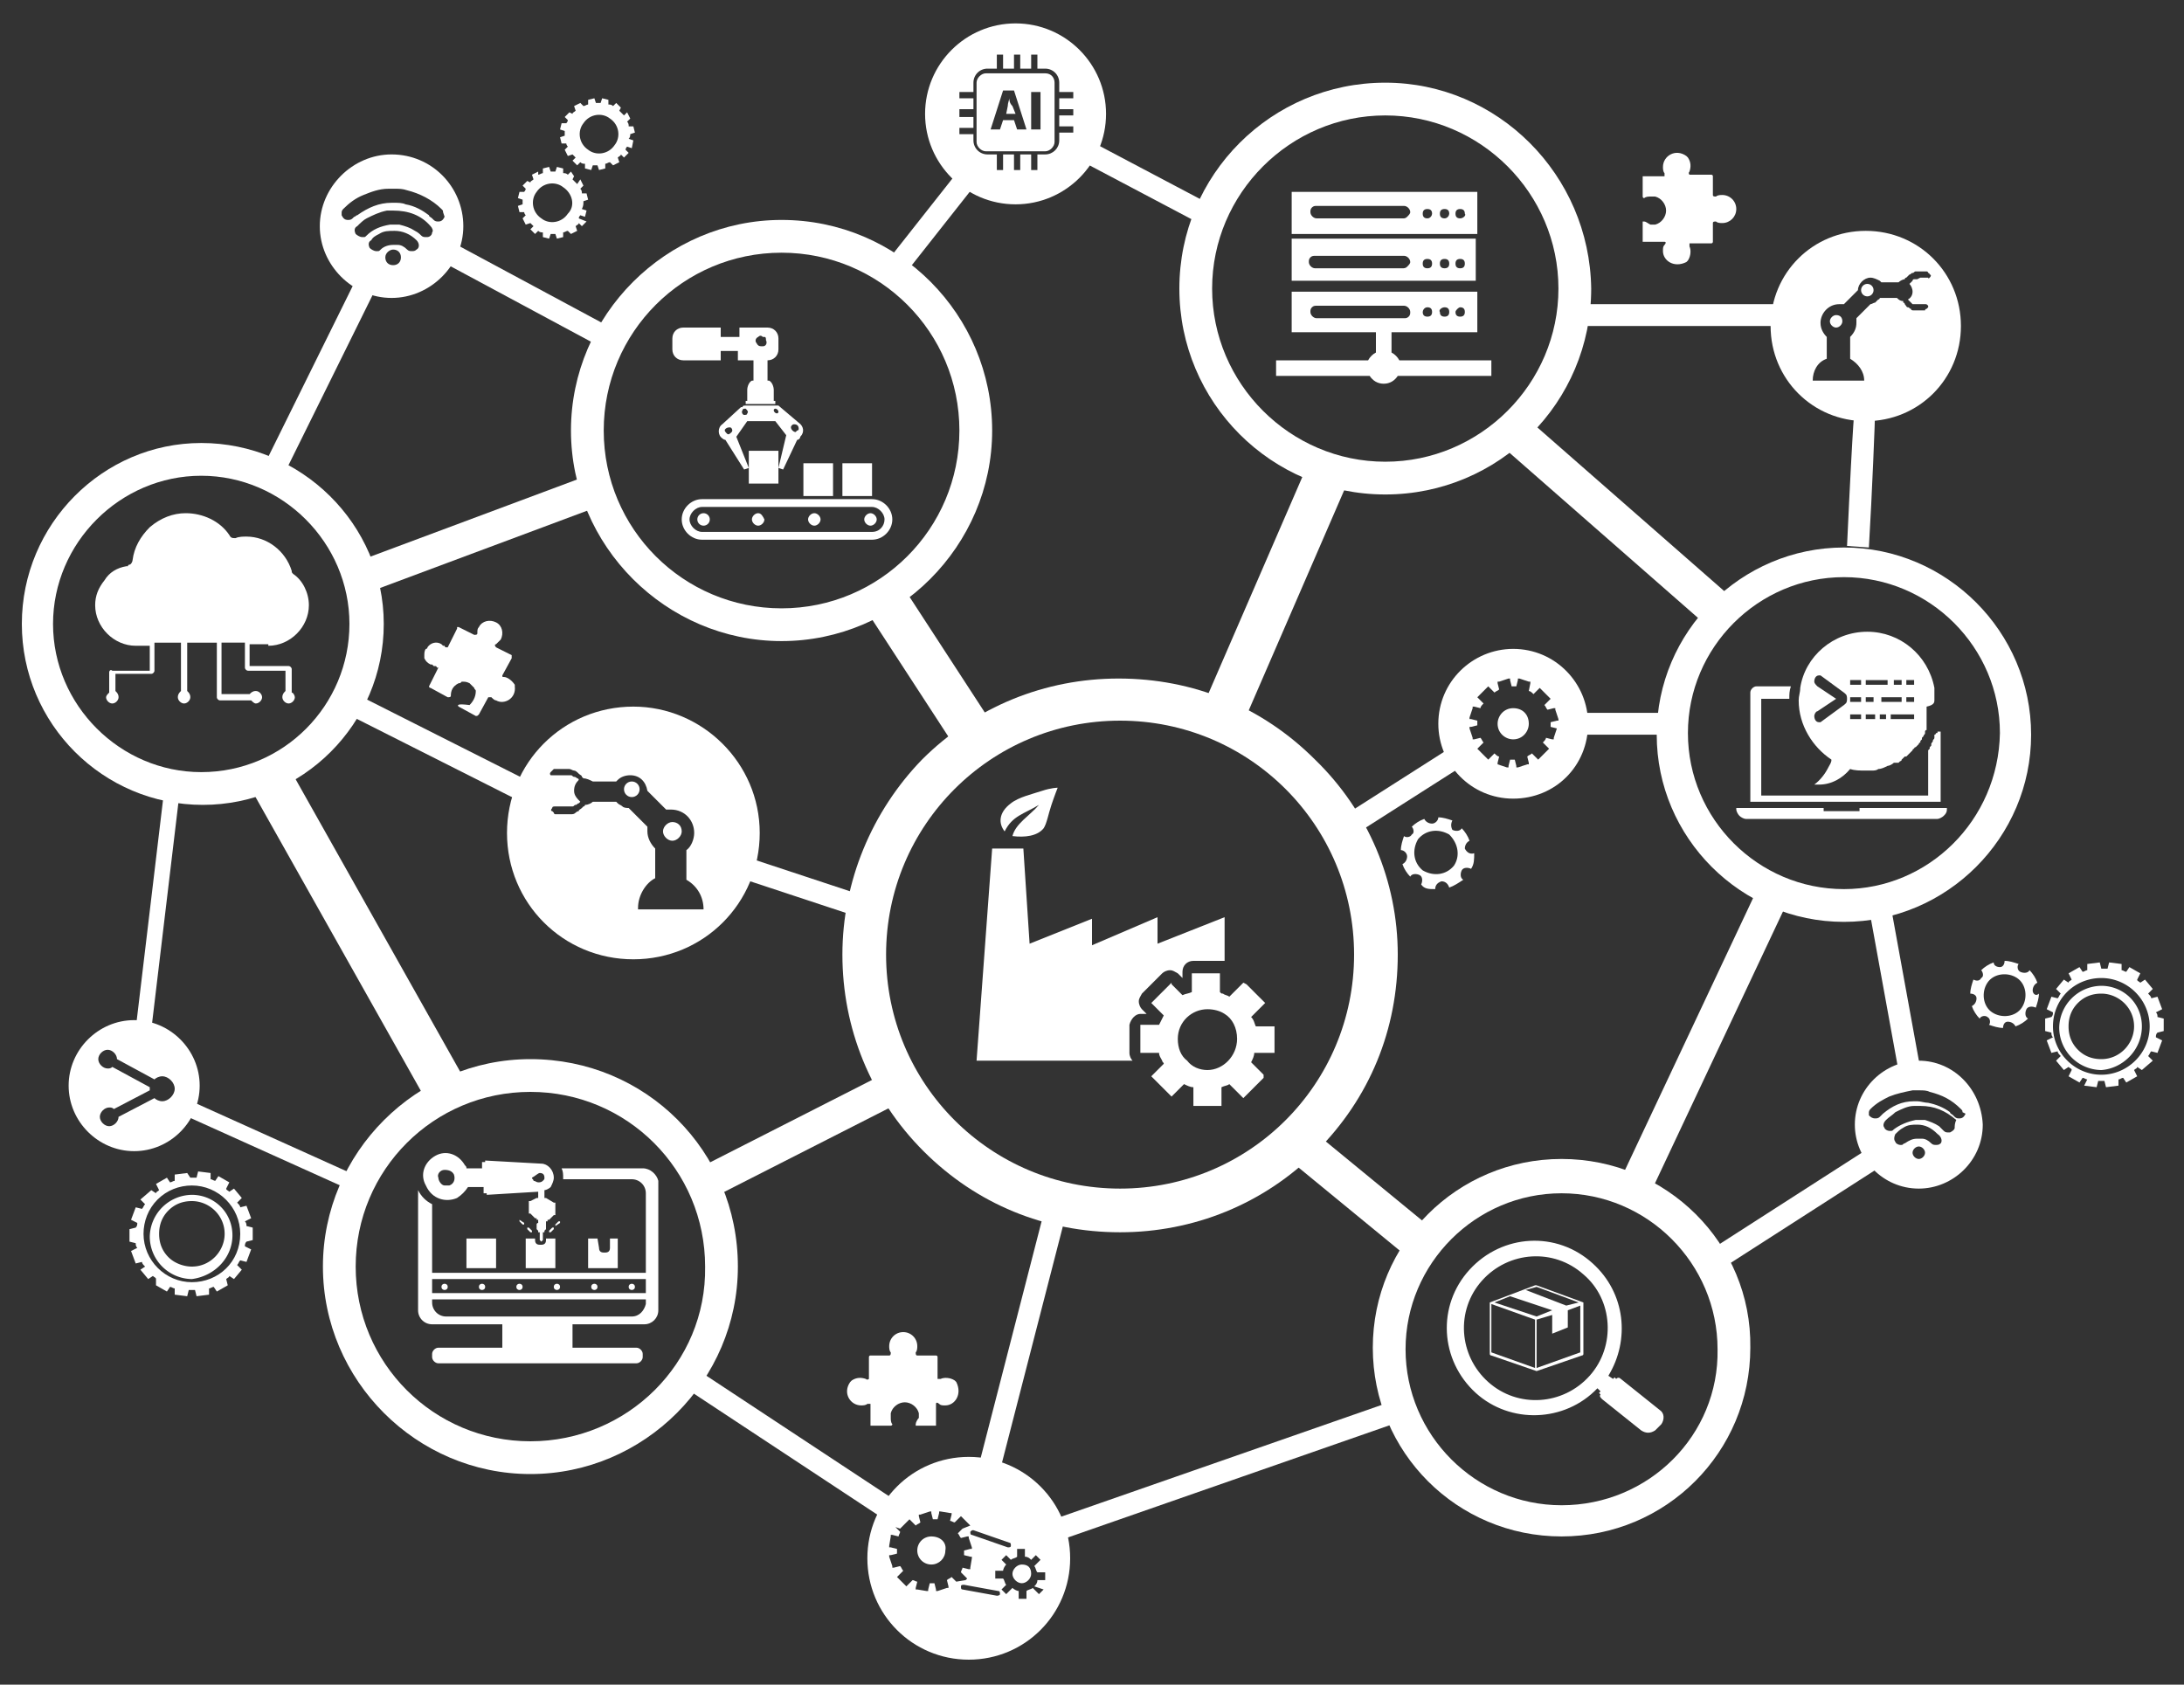
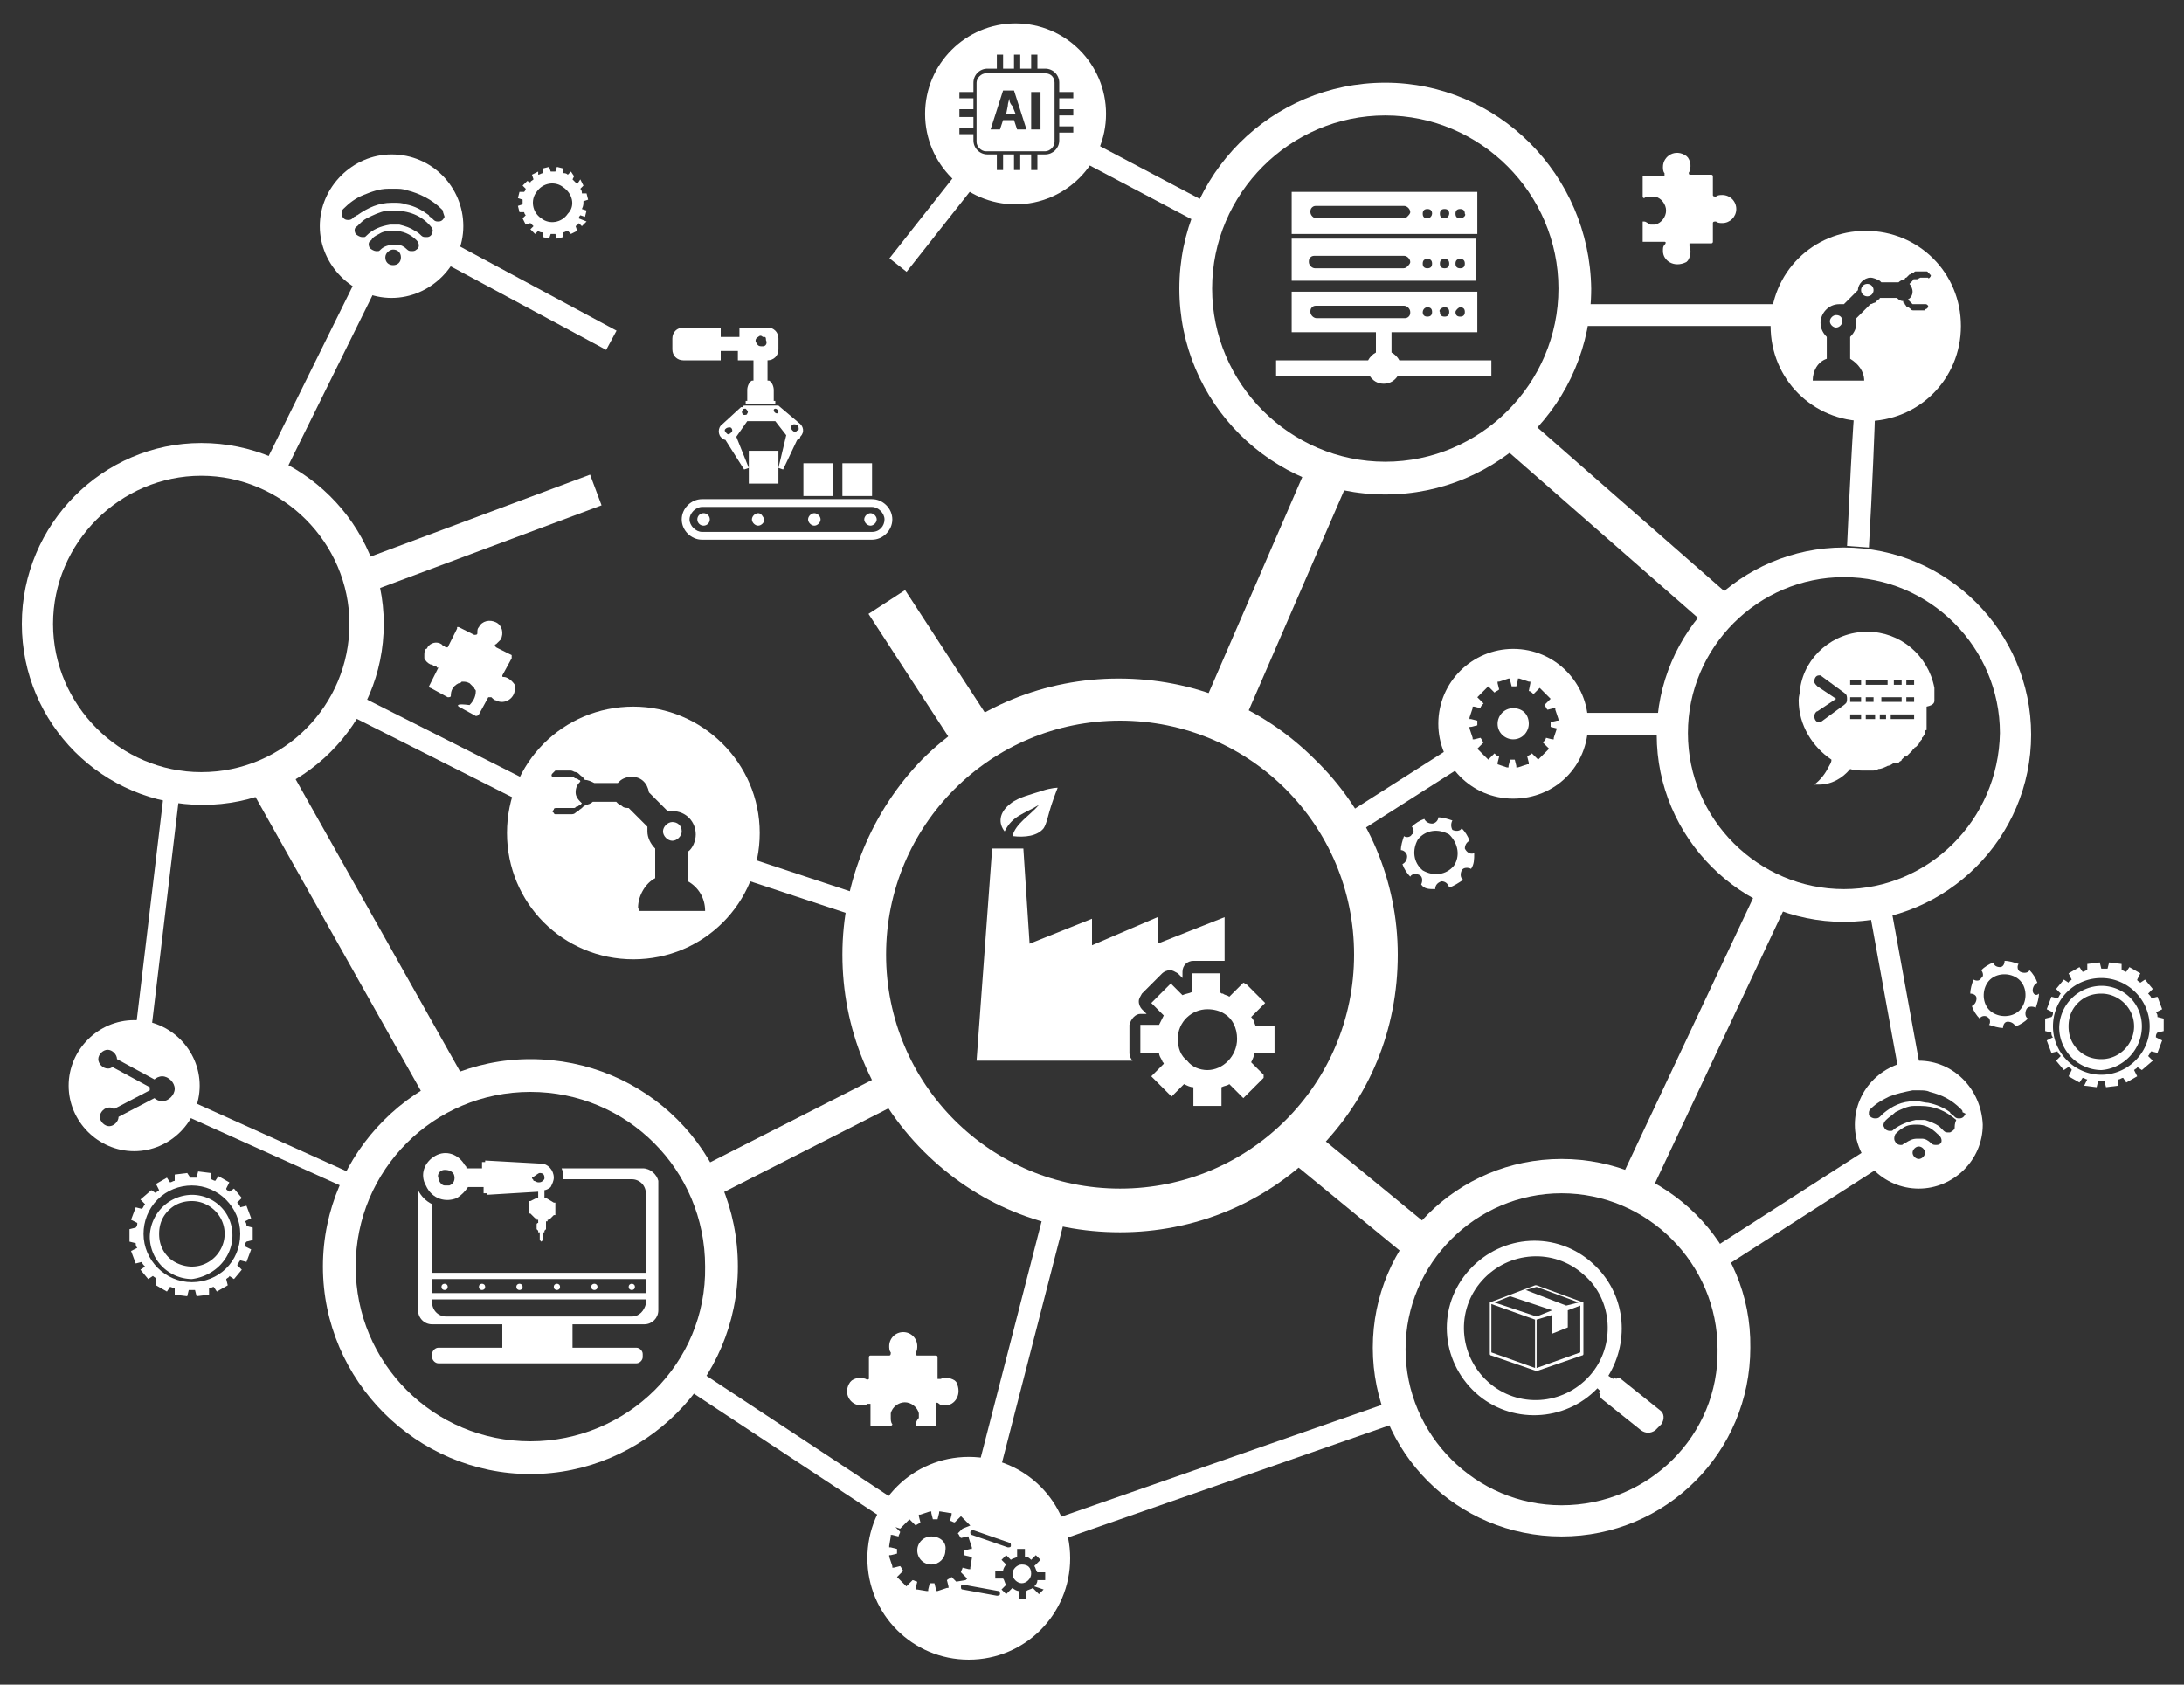
<svg xmlns="http://www.w3.org/2000/svg" role="img" xml:space="preserve" viewBox="0 0 140 108" width="140" height="108" fill="#ffffff">
  <rect x="0" y="0" width="140" height="108" fill="#333333" stroke="none" />
  <path d="m22.649 36.094 15.177-5.665.735 1.967-15.178 5.665zM8.543 67.262l1.979-16.583.993.118-1.98 16.583zm2.235 3.765.41-.912 12.034 5.426-.411.911zm34.004 3.865 12.12-6.168.953 1.872-12.12 6.167zm2.334-18.714.44-1.329 7.785 2.572-.44 1.329zM22.125 45.71l.631-1.25 11.606 5.856-.63 1.25zm6.164-28.96.663-1.234 10.57 5.683-.664 1.233zm28.727-.19 4.584-5.81 1.099.867-4.584 5.81zm12.281-6.247.654-1.238 7.604 4.016-.654 1.238zM101.6 19.5h13.3v1.4h-13.3zm18.2 15.6-1.4-.1c.4-8.7.5-8.9.5-9l1.3.4v-.1c0 .5-.2 5.5-.4 8.8zm-23.62-6.582 1.582-1.805 13.089 11.465-1.582 1.805zM77.246 44.963l6.643-15.323 2.57 1.114-6.644 15.322zm9.113 7.194 6.999-4.461.753 1.18-7 4.462zM101 45.7h5.7v1.4H101zm18.805 12.524 1.377-.25 2.04 11.216-1.378.25zm-15.962 17.473 8.99-19.09 1.9.895-8.99 19.09zm5.936 4.348 10.349-6.647.757 1.178-10.35 6.647zm-26.912-5.502 1.523-1.855 7.188 5.9-1.523 1.856zM66.738 97.682l22.567-7.87.46 1.321-22.566 7.87zm-4.088-3.388 4.34-16.85 1.355.349-4.34 16.85zm-18.794-5.36.77-1.169 13.022 8.591-.771 1.169zM16.19 50.76l2.44-1.373 11.181 19.87-2.44 1.373zm39.483-11.404 2.347-1.527 5.564 8.548-2.347 1.528zM130.3 63.5c0-.2.1-.4.3-.5-.1-.3-.3-.6-.5-.8-.1.2-.4.2-.6.1-.2-.1-.2-.4-.1-.5-.3-.1-.6-.2-.9-.2 0 .2-.1.4-.3.4-.2 0-.4-.1-.4-.3-.3.1-.6.3-.8.5.1.1.2.4 0 .5-.1.2-.3.2-.5.1-.1.3-.2.6-.2.9.2 0 .4.1.4.3 0 .2-.1.4-.3.5.1.3.3.6.5.8.1-.2.4-.2.5-.1.2.1.2.4.1.5.3.1.6.2.9.2 0-.2.1-.4.3-.4.2 0 .4.1.5.3.3-.1.6-.3.8-.5-.2-.1-.2-.4-.1-.6.1-.2.4-.2.6-.1.1-.3.2-.6.2-.9-.2.2-.4 0-.4-.2zm-.7 1.1c-.4.6-1.3.7-1.9.3-.6-.4-.7-1.3-.3-1.9.4-.6 1.3-.7 1.9-.3.6.4.7 1.3.3 1.9z" />
  <path d="M93.9 54.4c0-.2.1-.4.3-.5-.1-.3-.3-.6-.5-.8-.1.2-.4.2-.6.1-.1-.2-.1-.4 0-.6-.3-.1-.6-.2-.9-.2 0 .2-.2.4-.4.4s-.4-.1-.5-.3c-.3.1-.6.3-.8.5.1.1.2.4 0 .5-.1.2-.4.2-.5.1-.1.3-.2.6-.2.9.2 0 .4.2.4.4s-.1.4-.3.5c.1.3.3.6.5.8.1-.2.4-.2.6-.1.2.1.2.4.1.6.2.3.5.3.9.3 0-.2.1-.4.4-.5.2 0 .4.1.5.4.3-.1.6-.3.9-.5-.2-.1-.2-.4-.1-.6.1-.2.4-.2.6-.1.2-.3.2-.6.2-1-.3.1-.5-.1-.6-.3zm-.7 1.1c-.5.6-1.3.7-2 .3-.6-.5-.7-1.3-.3-2 .5-.6 1.3-.7 2-.3.6.6.7 1.4.3 2z" />
-   <path d="m40.4 8.6.3-.1-.1-.4h-.3c0-.1 0-.2-.1-.3l.2-.2-.2-.4-.2.2-.3-.3.1-.2-.3-.3-.2.2c-.1-.1-.2-.1-.3-.1v-.3l-.4-.1-.1.3h-.3l-.1-.3-.4.1v.3c-.1 0-.2.1-.3.1l-.2-.2-.4.2.1.3c-.1.1-.2.1-.2.2l-.2-.1-.3.3.2.2c0 .1-.1.2-.1.2H36l-.1.4.3.1v.3l-.3.1.1.4h.3c0 .1.1.2.1.2l-.2.2.2.4.3-.1.2.2-.2.2.3.3.2-.2c.1.1.2.1.3.1v.3l.4.1.1-.3h.3l.1.3.4-.1v-.3c.1 0 .2-.1.3-.1l.2.2.4-.2-.1-.3c.1-.1.2-.1.2-.2l.2.2.3-.3-.2-.2c0-.1.1-.2.1-.2l.3.1.1-.5-.3-.1c.1-.1.1-.2.1-.3zm-1 .7c-.4.6-1.2.7-1.7.3-.6-.4-.7-1.2-.3-1.7.4-.6 1.2-.7 1.7-.3.6.4.7 1.2.3 1.7z" />
  <path d="m37.4 12.9.3-.1-.1-.4h-.3c0-.1 0-.2-.1-.3l.2-.2-.2-.4-.2.3-.3-.3.1-.2-.2-.3-.2.2c-.1-.1-.2-.1-.3-.1v-.3l-.4-.1-.1.3h-.3l-.1-.3-.4.1v.3c-.1 0-.2.1-.3.1V11l-.4.2.1.3c-.1.1-.2.1-.2.2l-.2-.1-.3.3.2.2c0 .1-.1.2-.1.2h-.3l-.1.4.3.1v.3l-.3.1.1.4h.3c0 .1.1.2.1.2l-.2.2.2.4.3-.1.2.2-.2.2.3.3.2-.2c.1.1.2.1.3.1v.3l.4.1.1-.3h.3l.1.3.4-.1v-.3c.1 0 .2-.1.3-.1l.2.2.4-.2-.1-.3c.1-.1.2-.1.2-.2l.2.2.3-.3-.5-.2c0-.1.1-.2.1-.2l.3.1.1-.4-.3-.1c.1-.2.1-.3.1-.5zm-1 .8c-.4.6-1.2.7-1.7.3-.6-.4-.7-1.2-.3-1.7.4-.6 1.2-.7 1.7-.3.6.4.8 1.2.3 1.7zM11.2 83l.8.1.1-.4h.4l.1.4.8-.1v-.4c.1 0 .2-.1.3-.1l.2.3.7-.4-.1-.4c.1-.1.2-.1.2-.2l.3.2.5-.6-.3-.3c.1-.1.1-.2.2-.3l.4.1.3-.8-.4-.2c0-.1 0-.2.1-.3l.4-.1v-.8l-.4-.1c0-.1 0-.2-.1-.3l.4-.2-.3-.8-.4.1c0-.1-.1-.2-.2-.3l.3-.3-.5-.6-.3.2c-.1-.1-.2-.1-.2-.2l.2-.4-.7-.4-.2.3c-.1 0-.2-.1-.3-.1v-.4l-.8-.1-.1.4h-.4l-.2-.3-.8.1v.4c-.1 0-.2.1-.3.1l-.2-.3-.7.4.2.4c-.1.1-.2.1-.2.2l-.3-.2-.7.6.3.3c-.1.1-.1.2-.2.3l-.4-.1-.3.8.4.2c0 .1 0 .2-.1.3l-.4.1v.8l.4.1c0 .1 0 .2.1.3l-.4.2.3.8.4-.1c0 .1.1.2.2.3l-.3.2.5.6.3-.2c.1.1.2.1.2.2v.4l.7.4.2-.3c.1 0 .2.1.3.1v.4zm1.1-.8c-1.7 0-3.1-1.4-3.1-3.1 0-.8.3-1.6.9-2.2.6-.6 1.4-.9 2.2-.9 1.7 0 3.1 1.4 3.1 3.1 0 1.8-1.4 3.1-3.1 3.1z" class="st2" />
  <path d="M14.9 79.2c0-1.5-1.2-2.6-2.6-2.6a2.732 2.732 0 0 0-2.7 2.7 2.732 2.732 0 0 0 2.7 2.7c1.5-.2 2.6-1.4 2.6-2.8zm-4.1 1.4c-.4-.4-.6-.9-.6-1.5s.2-1.1.6-1.5c.4-.4.9-.6 1.5-.6 1.1 0 2.1.9 2.1 2.1 0 1.1-.9 2.1-2.1 2.1-.5 0-1.1-.2-1.5-.6zm122.8-11 .8.1.1-.4h.4l.1.4.8-.1v-.4c.1 0 .2-.1.3-.1l.2.3.7-.4-.2-.4c.1-.1.2-.1.2-.2l.3.2.7-.6-.3-.3c.1-.1.1-.2.2-.3l.4.1.3-.8-.4-.2c0-.1 0-.2.1-.3l.4-.1v-.8l-.4-.1c0-.1 0-.2-.1-.3l.4-.2-.3-.8-.4.1c0-.1-.1-.2-.2-.3l.3-.3-.5-.6-.3.2c-.1-.1-.2-.1-.2-.2l.2-.4-.7-.4-.2.3c-.1 0-.2-.1-.3-.1v-.4l-.8-.1-.1.4h-.4l-.1-.4-.8.1v.4c-.1 0-.2.1-.3.1l-.2-.3-.7.4.2.4c-.1.1-.2.1-.2.2l-.3-.2-.5.6.3.3c-.1.1-.1.2-.2.3l-.4-.1-.3.8.4.2c0 .1 0 .2-.1.3l-.4.1v.8l.4.1c0 .1 0 .2.1.3l-.4.2.3.8.4-.1c0 .1.1.2.2.3l-.3.3.5.6.3-.2c.1.1.2.1.2.2l-.2.4.7.4.2-.3c.1 0 .2.1.3.1l-.2.4zm1.1-.7c-1.7 0-3.1-1.4-3.1-3.1 0-.8.3-1.6.9-2.2.6-.6 1.4-.9 2.2-.9 1.7 0 3.1 1.4 3.1 3.1 0 1.7-1.4 3.1-3.1 3.1z" class="st2" />
  <path d="M137.3 65.8c0-1.5-1.2-2.6-2.6-2.6a2.732 2.732 0 0 0-2.7 2.7 2.732 2.732 0 0 0 2.7 2.7c1.4-.1 2.6-1.3 2.6-2.8zm-4.1 1.5c-.4-.4-.6-.9-.6-1.5s.2-1.1.6-1.5c.4-.4.9-.6 1.5-.6 1.1 0 2.1.9 2.1 2.1 0 1.1-.9 2.1-2.1 2.1-.6 0-1.1-.2-1.5-.6z" class="st2" />
  <path d="m29.4 45.3 1.1.6c.1 0 .1 0 .2-.1l.6-1.1h.2c.1.1.2.2.3.2.5.3 1.3-.1 1.2-.9v-.1c-.2-.3-.5-.5-.7-.5-.1 0-.1 0-.1-.1l.6-1.1V42l-1-.5c-.1-.1-.1-.2 0-.2l.3-.3c.2-.4.1-.9-.3-1.1-.4-.2-.9-.1-1.1.3-.1.1-.1.2-.1.4 0 .1-.1.1-.2.1l-1-.5h-.1v.1l-.6 1.2h-.1s-.1 0-.1-.1h-.1l-.1-.1c-.3-.2-.7-.1-.9.2 0 0 0 .1-.1.1-.1.1-.1.3-.1.4v.2c.1.2.2.3.4.4h.1l.1.1h.1s.1 0 .1.1h.1l-.6 1.2s0 .1.1.1l1.1.6c.1 0 .2 0 .2-.1 0-.3.1-.6.5-.8.1 0 .1 0 .2-.1.2 0 .3 0 .5.1l.3.3c0 .1.1.1.1.2 0 .4-.2.7-.4.9-.8-.1-.8 0-.7.1zm29.3 46v.1H60V90c0-.1.1-.1.2 0s.2.1.4.1c.6 0 1.1-.7.7-1.5l-.1-.1c-.3-.2-.7-.2-.9-.1h-.2V87c0-.1-.1-.1-.1-.1h-1.2c-.1 0-.1-.1-.1-.2.1-.1.1-.3.1-.4 0-.5-.4-.9-.9-.9s-.9.4-.9.9c0 .1 0 .3.1.4 0 .1 0 .2-.1.2h-1.2c-.1 0-.1.1-.1.1v1.4s-.1.1-.2 0c-.3-.1-.6-.1-.9.1l-.1.1c-.5.7 0 1.5.7 1.5.1 0 .3 0 .4-.1h.2v1.4h1.3s.1 0 .1-.1c-.1-.1-.1-.3-.1-.4v-.3c.1-.4.5-.7.9-.7s.8.3.9.7v.3c-.1.1-.2.3-.2.4zm46.7-77.1h-.1v1.3h1.4c.1 0 .1.1 0 .2s-.1.2-.1.4c0 .6.7 1.1 1.5.7l.1-.1c.2-.3.2-.7.1-.9v-.2h1.4c.1 0 .1-.1.1-.1v-1.2c0-.1.1-.1.2-.1.1.1.3.1.4.1.5 0 .9-.4.9-.9s-.4-.9-.9-.9c-.1 0-.3 0-.4.1-.1 0-.2 0-.2-.1v-1.2c0-.1-.1-.1-.1-.1h-1.4s-.1-.1 0-.2c.1-.3.1-.6-.1-.9l-.1-.1c-.7-.5-1.5 0-1.5.7 0 .1 0 .3.1.4v.2h-1.4v1.3s0 .1.1.1c.1-.1.3-.1.4-.1h.3c.4.1.7.5.7.9s-.3.8-.7.9h-.3c-.2-.1-.3-.2-.4-.2z" />
  <path d="M84.3 48.7c-3.4-3.4-7.8-5.2-12.6-5.2-4.7 0-9.2 1.8-12.6 5.2C55.9 52 54 56.5 54 61.2s1.8 9.2 5.2 12.6C62.6 77.2 67 79 71.8 79c4.7 0 9.2-1.8 12.6-5.2 3.4-3.4 5.2-7.8 5.2-12.6 0-4.7-1.9-9.2-5.3-12.5zM71.8 76.2c-8.3 0-15-6.7-15-15s6.7-15 15-15 15 6.7 15 15-6.7 15-15 15z" />
  <path d="M66.6 51.6c-.6.7-1.5 1.2-1.7 2 .8.1 1.6 0 2-.5.2-.3.3-.9.5-1.5s.4-1.1.4-1.1-.4 0-1 .2-1.5.4-2 .8c-.8.6-.8 1.3-.4 1.8.5-1 1.2-1.1 2.2-1.7zM73.1 65h.4l-.3-.3c-.1-.1-.2-.3-.2-.5s.1-.3.2-.5l.1-.1 1.1-1.1.1-.1c.1-.1.3-.2.5-.2s.3.1.5.2l.1.1.2.2v-.4c0-.4.3-.7.7-.7h2v-2.8l-4.3 1.7v-1.7L70 60.6v-1.7l-4 1.6-.4-6.1h-2l-1 13.6h10c-.1-.1-.2-.3-.2-.5v-1.8c.1-.4.4-.7.7-.7z" />
  <path d="M81.7 67.6v-1.8h-1.2c-.1-.2-.1-.4-.3-.6l.8-.8.1-.1-.1-.1-1.1-1.1-.2-.1-.1.1-.8.8c-.1-.1-.3-.1-.4-.2-.1 0-.1 0-.2-.1v-1.2h-1.8v1.2c-.2.1-.4.1-.6.2l-.7-.7V63l-.1.1-1.1 1.1-.1.1.1.1.7.7-.3.6h-1.2v1.8h1.2c0 .2.1.3.2.5 0 .1.1.1.1.2l-.7.7-.1.1.1.1 1.1 1.1.1.1.1-.1.7-.7c.2.1.4.2.6.2v1.2h1.8v-1.2c.2-.1.4-.1.5-.2l.8.8.1.1.1-.1 1.1-1.1.1-.1v-.2l-.8-.8c.1-.2.2-.4.2-.6h1.3zm-4.3 1c-.5 0-1-.2-1.3-.6-.4-.3-.6-.8-.6-1.4 0-1.1.9-1.9 1.9-1.9.4 0 .8.1 1.1.3.5.3.8.9.8 1.6 0 1.1-.9 2-1.9 2zM88.8 5.3c-7.3 0-13.2 5.9-13.2 13.2 0 7.3 5.9 13.2 13.2 13.2 7.3 0 13.2-5.9 13.2-13.2-.1-7.3-6-13.2-13.2-13.2zm0 24.3c-6.1 0-11.1-5-11.1-11.1s5-11.1 11.1-11.1 11.1 5 11.1 11.1-5 11.1-11.1 11.1z" />
  <path d="M82.8 15.4V18H85h-.1 9.7v-2.7H82.8zm7.4 1.7c-.1.1-.2.1-.3.1h-5.6c-.2 0-.4-.2-.4-.4 0-.1 0-.2.1-.3.1-.1.2-.1.3-.1H90c.2 0 .4.2.4.4 0 .1-.1.2-.2.3zm1.3.1c-.2 0-.3-.1-.3-.3s.1-.3.3-.3c.2 0 .3.1.3.3s-.1.3-.3.3zm1.1 0c-.2 0-.3-.1-.3-.3s.1-.3.3-.3c.2 0 .3.1.3.3s-.1.3-.3.3zm1 0c-.2 0-.3-.1-.3-.3s.1-.3.3-.3c.2 0 .3.1.3.3s-.1.3-.3.3zm-10.8-4.9V15h11.9v-2.7H82.8zm7.4 1.6s-.1.1-.2.1h-5.6c-.2 0-.4-.2-.4-.4 0-.1 0-.2.1-.3.1-.1.2-.1.3-.1H90c.2 0 .4.2.4.4 0 .1-.1.2-.2.3zm1.3.1c-.2 0-.3-.1-.3-.3 0-.2.1-.3.3-.3.2 0 .3.1.3.3 0 .1-.1.3-.3.3zm1.1 0c-.2 0-.3-.1-.3-.3 0-.2.1-.3.3-.3.2 0 .3.1.3.3 0 .1-.1.3-.3.3zm1 0c-.2 0-.3-.1-.3-.3 0-.2.1-.3.3-.3.2 0 .3.1.3.3.1.1-.1.3-.3.3zm-3.9 9.1c-.1-.2-.3-.4-.5-.5v-1.3h5.5v-2.6H82.8v2.6h5.4v1.3c-.2.1-.4.3-.5.5h-5.9v1h6c.2.3.5.5.9.5s.7-.2.9-.5h6v-1h-5.9zm3.9-3.4c.2 0 .3.1.3.3 0 .2-.1.3-.3.3-.2 0-.3-.1-.3-.3 0-.1.2-.3.3-.3zm-1 0c.2 0 .3.1.3.3 0 .2-.1.3-.3.3-.2 0-.3-.1-.3-.3-.1-.1.1-.3.3-.3zm-1.1 0c.2 0 .3.1.3.3 0 .2-.1.3-.3.3-.2 0-.3-.1-.3-.3 0-.1.1-.3.3-.3zm-7.1.7c-.2 0-.4-.2-.4-.4 0-.1 0-.2.1-.3.1-.1.2-.1.3-.1H90c.2 0 .4.2.4.4 0 .1 0 .2-.1.3-.1.1-.2.1-.3.1h-5.6zM25.1 9.9c-2.5 0-4.6 2.1-4.6 4.6s2.1 4.6 4.6 4.6 4.6-2.1 4.6-4.6-2-4.6-4.6-4.6zm.1 7.1c-.3 0-.5-.2-.5-.5s.3-.5.5-.5c.3 0 .5.2.5.5s-.2.5-.5.5zm1.5-1c-.1.1-.2.1-.3.1-.1 0-.2 0-.3-.1-.2-.2-.4-.3-.6-.3h-.3c-.3 0-.6.1-.8.3-.1.1-.1.1-.2.1h-.1c-.1 0-.3-.1-.4-.2-.1-.2-.1-.4.1-.5.1-.2.3-.3.5-.4.3-.2.6-.2 1-.2.5 0 1 .2 1.4.6.2.2.2.5 0 .6zm1-1.1c0 .2-.2.3-.3.3h-.1c-.1 0-.2 0-.3-.1-.1-.1-.2-.2-.4-.3-.3-.2-.6-.3-1-.4H25c-.6.1-1.1.3-1.5.7-.1.1-.1.1-.2.1h-.1c-.1 0-.3-.1-.4-.2-.1-.2-.1-.4.1-.5.2-.2.4-.4.6-.5.4-.2.8-.4 1.3-.5h.4c1 0 1.8.3 2.4 1 .1.1.2.3.1.4zm.8-1c0 .1 0 .1 0 0-.1.2-.2.3-.4.3-.1 0-.2 0-.3-.1l-.1-.1c-.1-.1-.2-.1-.2-.2-.4-.3-.9-.6-1.5-.7-.2-.1-.5-.1-.7-.1h-.2c-.8 0-1.5.3-2.2.8-.1 0-.1.1-.2.1l-.1.1c-.1.1-.2.1-.3.1-.2 0-.3-.1-.4-.3v-.2c0-.1.1-.2.1-.2.4-.4.8-.7 1.3-.9.5-.2 1-.4 1.6-.4h.4c.3 0 .5 0 .8.1.8.2 1.6.6 2.2 1.2.1.1.1.1.1.2l.1.3zM123 68c-2.2 0-4.1 1.8-4.1 4.1 0 2.2 1.8 4.1 4.1 4.1 2.2 0 4.1-1.8 4.1-4.1-.1-2.3-1.9-4.1-4.1-4.1zm0 6.3c-.2 0-.4-.2-.4-.4s.2-.4.4-.4.4.2.4.4-.2.4-.4.4zm1.4-1c-.1.1-.2.1-.3.1-.1 0-.2 0-.3-.1-.2-.2-.4-.3-.6-.3h-.3c-.3 0-.5.1-.8.3-.1 0-.1.1-.2.1h-.1c-.1 0-.3-.1-.3-.2-.1-.1-.1-.3 0-.5.1-.1.3-.3.5-.4.3-.2.6-.2.9-.2.5 0 .9.2 1.3.6.3.2.3.5.2.6zm.9-1c0 .1-.1.2-.3.3h-.1c-.1 0-.2 0-.3-.1l-.3-.3c-.3-.2-.6-.3-.9-.4h-.6c-.5.1-1 .3-1.4.6-.1.1-.1.1-.2.1h-.1c-.1 0-.3-.1-.3-.2-.1-.1-.1-.3.1-.5s.4-.3.6-.5c.4-.2.8-.4 1.2-.4h.4c.9 0 1.6.3 2.3.9-.1.2-.1.4-.1.5zm.7-.9c-.1.2-.2.3-.4.3-.1 0-.2 0-.3-.1l-.1-.1c-.1-.1-.2-.1-.2-.2-.4-.3-.9-.5-1.4-.6-.2 0-.5-.1-.7-.1h-.2c-.8 0-1.4.3-2 .8l-.1.1-.1.1c-.1.1-.2.1-.3.1-.2 0-.3-.1-.4-.2v-.2c0-.1.1-.2.1-.2.4-.4.8-.6 1.2-.8.5-.2 1-.3 1.5-.4h.4c.3 0 .5 0 .7.1.8.2 1.4.5 2 1.1.1.1.1.1.1.2l.2.1zM43.1 52.7c-.3 0-.6.3-.6.6s.3.6.6.6.6-.3.6-.6c0-.4-.3-.6-.6-.6z" />
-   <circle cx="40.5" cy="50.6" r=".5" />
-   <path d="M40.6 45.3c-4.5 0-8.1 3.6-8.1 8.1s3.6 8.1 8.1 8.1 8.1-3.6 8.1-8.1-3.7-8.1-8.1-8.1zm.3 12.9c0-.8.5-1.6 1.1-1.9v-1.9c-.3-.3-.5-.7-.5-1.1V53l-1.2-1.2c-.1 0-.3 0-.4-.1s-.2-.1-.3-.2l-.1-.1H38c-.1.1-.3.2-.5.2 0 0 0 .1-.1.1l-.1.1c-.1.1-.2.1-.2.2 0 0-.1 0-.2.1s-.2.1-.3.1h-1c-.1 0-.1-.1-.1-.1l-.1-.1c-.1 0-.1-.1 0-.2 0-.1.1-.1.2-.1h1.1c.1 0 .1-.1.2-.1s.1-.1.2-.1l.1-.1c-.2-.2-.4-.4-.4-.7 0-.3.1-.5.3-.7 0 0 0-.1-.1-.1 0 0-.1-.1-.2-.1s-.1-.1-.2-.1h-1.3c-.1-.1 0-.2 0-.2l.1-.1.1-.1h1c.1 0 .2.1.3.1s.2.1.3.2c.1.1.2.1.2.2l.1.1c.2 0 .4.1.6.2h1.5l.1-.1c.2-.2.5-.3.8-.3.6 0 1 .4 1.1 1l1.2 1.2h.3c.9 0 1.5.7 1.5 1.5 0 .4-.2.9-.5 1.1v1.9c.7.4 1.1 1.1 1.1 1.9h-4.2z" />
+   <path d="M40.6 45.3c-4.5 0-8.1 3.6-8.1 8.1s3.6 8.1 8.1 8.1 8.1-3.6 8.1-8.1-3.7-8.1-8.1-8.1zm.3 12.9c0-.8.5-1.6 1.1-1.9v-1.9c-.3-.3-.5-.7-.5-1.1V53l-1.2-1.2c-.1 0-.3 0-.4-.1s-.2-.1-.3-.2l-.1-.1H38c-.1.1-.3.2-.5.2 0 0 0 .1-.1.1l-.1.1c-.1.1-.2.1-.2.2 0 0-.1 0-.2.1s-.2.1-.3.1h-1c-.1 0-.1-.1-.1-.1c-.1 0-.1-.1 0-.2 0-.1.1-.1.2-.1h1.1c.1 0 .1-.1.2-.1s.1-.1.2-.1l.1-.1c-.2-.2-.4-.4-.4-.7 0-.3.1-.5.3-.7 0 0 0-.1-.1-.1 0 0-.1-.1-.2-.1s-.1-.1-.2-.1h-1.3c-.1-.1 0-.2 0-.2l.1-.1.1-.1h1c.1 0 .2.1.3.1s.2.1.3.2c.1.1.2.1.2.2l.1.1c.2 0 .4.1.6.2h1.5l.1-.1c.2-.2.5-.3.8-.3.6 0 1 .4 1.1 1l1.2 1.2h.3c.9 0 1.5.7 1.5 1.5 0 .4-.2.9-.5 1.1v1.9c.7.4 1.1 1.1 1.1 1.9h-4.2z" />
  <circle cx="119.7" cy="18.6" r=".4" />
  <path d="M117.7 20.2c-.2 0-.4.2-.4.4s.2.4.4.4.4-.2.4-.4-.1-.4-.4-.4z" />
  <path d="M119.6 14.8c-3.4 0-6.1 2.7-6.1 6.1 0 3.4 2.7 6.1 6.1 6.1 3.4 0 6.1-2.7 6.1-6.1 0-3.4-2.7-6.1-6.1-6.1zm3.3 3.1h-.2s-.1 0-.1.1l-.1.1-.1.1c.1.1.2.3.2.5s-.1.4-.3.5l.1.1.1.1.1.1h.8c.1 0 .1 0 .2.1v.1l-.1.1s-.1 0-.1.1h-.7c-.1 0-.2 0-.2-.1-.1 0-.1-.1-.2-.1s-.1-.1-.2-.2c0 0 0-.1-.1-.1v-.1c-.2 0-.3-.1-.4-.2h-1.1s0 .1-.1.1l-.2.2c-.1 0-.2.1-.3.1l-.9.9v.3c0 .3-.1.6-.4.9V23c.5.3.9.8.9 1.4h-3.3c0-.6.3-1.2.9-1.4v-1.4c-.2-.2-.4-.5-.4-.9 0-.6.5-1.2 1.2-1.2h.3l.9-.9c0-.4.4-.8.8-.8.2 0 .4.1.6.2l.1.1h1.1c.1-.1.3-.2.4-.2 0 0 0-.1.1-.1l.2-.2c.1 0 .1-.1.2-.1s.1-.1.2-.1h.7s.1 0 .1.1c.1 0 .1.1.1.1.1 0 .1.1 0 .2 0 0-.1.1-.1 0h-.5l-.2.1zM64.7 6.3c0 .1-.1.3-.1.5l-.1.5h.6l-.2-.5c-.2-.2-.2-.4-.2-.5z" />
  <path d="M67 4.7h-3.8c-.3 0-.6.3-.6.6v3.8c0 .3.3.6.6.6H67c.3 0 .6-.3.6-.6V5.3c0-.3-.2-.6-.6-.6zm-1.8 3.6-.2-.6h-.7l-.2.6h-.6l.8-2.5h.7l.8 2.5h-.6zm1.5 0h-.6V5.9h.6v2.4z" />
  <path d="M65.1 1.5c-3.2 0-5.8 2.6-5.8 5.8s2.6 5.8 5.8 5.8c3.2 0 5.8-2.6 5.8-5.8s-2.6-5.8-5.8-5.8zm3.7 4.8h-.9V7h.9v.4h-.9v.7h.9v.4h-.9V9c0 .5-.4.9-.9.9h-.5v1h-.4v-1h-.7v1H65v-1h-.7v1h-.4v-1h-.6c-.5 0-.9-.4-.9-.9v-.4h-.9v-.4h.9v-.7h-.9V7h.9v-.7h-.9v-.4h.9v-.6c0-.5.4-.9.9-.9h.6v-.9h.4v.9h.7v-.9h.4v.9h.7v-.9h.4v.9h.5c.5 0 .9.4.9.9v.6h.9v.4zm31.3 68c-6.7 0-12.1 5.4-12.1 12.1 0 6.7 5.4 12.1 12.1 12.1 6.7 0 12.1-5.4 12.1-12.1.1-6.7-5.4-12.1-12.1-12.1zm0 22.2c-5.5 0-10-4.5-10-10s4.5-10 10-10 10 4.5 10 10c.1 5.5-4.4 10-10 10z" />
  <path d="m106.4 90.4-2.5-2c-.1-.1-.2-.1-.3 0l-.1-.1-.1.1-.3-.2c1.4-2.3 1.1-5.3-1-7.2-2.3-2.1-5.8-1.9-7.9.4-2.1 2.3-1.9 5.8.4 7.9 2.2 2 5.7 1.9 7.8-.3l.2.2-.1.1.1.1c-.1.1 0 .2.1.3l2.5 2c.3.2.6.2.9 0l.4-.4c.2-.3.2-.7-.1-.9zm-4.5-2.2c-1.7 1.9-4.6 2.1-6.5.4-1.9-1.7-2.1-4.6-.4-6.5 1.7-1.9 4.6-2.1 6.5-.4 1.9 1.6 2.1 4.6.4 6.5z" />
  <path d="M101.5 83.5s0-.1 0 0c0-.1 0-.1 0 0 0-.1 0-.1 0 0 0-.1 0-.1 0 0 0-.1 0-.1 0 0 0-.1 0-.1 0 0 0-.1 0-.1 0 0 0-.1 0-.1 0 0 0-.1 0-.1 0 0 0-.1 0-.1 0 0 0-.1 0-.1 0 0 0-.1 0-.1 0 0-.1-.1-.1-.1 0 0l-3-1.1h-.1l-2.9 1.1v3.3s0 .1.1.1l2.9 1 2.9-1s.1 0 .1-.1v-3.3zm-.2 3.2-2.8 1v-3.1l1-.3v1.2l1-.4V84l.8-.3v3zm-.9-3-2.6-1 .7-.2 2.7 1-.8.2zm-3.6-.6 2.7.9-1 .4-2.7-.9 1-.4zm-1.2.5 2.8 1v3.1l-2.8-1v-3.1zm22.6-48.5c-6.6 0-12 5.4-12 12s5.4 12 12 12 12-5.4 12-12-5.4-12-12-12zm0 21.9c-5.5 0-10-4.5-10-10s4.5-10 10-10 10 4.5 10 10c-.1 5.6-4.6 10-10 10z" />
-   <path d="M119.2 51.8v.2h-2.3v-.2h-5.6v.1c0 .1.1.3.2.4.1.1.3.2.4.2h12.3c.1 0 .3-.1.4-.2.1-.1.2-.2.2-.4v-.1h-5.6zm5-4.9c0 .1 0 .1-.1.1 0 0 0 .1-.1.1v.2c0 .1-.1.1-.1.2s-.1.1-.1.2v.1l-.1.1v.1l-.1.1V51h-10.7v-6.2h1.8c0-.3 0-.5.1-.8h-2.2c-.2 0-.4.2-.4.4v7h12.2v-4.5z" />
  <path d="M124 44.9v-.8c-.4-2.1-2.2-3.6-4.3-3.6-2.2 0-4 1.6-4.3 3.6 0 .3-.1.5-.1.8 0 1.6.9 3 2.1 3.8 0 .2-.1.3-.2.5-.2.4-.5.8-.9 1.1h.3c.8 0 1.5-.4 2-1 .3.1.6.1 1 .1h.4c.1 0 .3 0 .4-.1.2 0 .4-.1.6-.2.1 0 .3-.1.4-.2h.3l.1-.1s.1 0 .1-.1l.1-.1.1-.1h.1l.1-.1.1-.1.1-.1.1-.1s0-.1.1-.1c0 0 0-.1.1-.1l.1-.1.1-.1s0-.1.1-.1v-.1l.1-.1v-.1l.1-.1c0-.1.1-.1.1-.2v-.1s0-.1.1-.1v-1.5c.5-.1.5-.3.5-.4zm-5.8.3-1.5 1.1h-.1c-.2 0-.3-.2-.3-.4 0-.1.1-.3.2-.3l1.2-.8-1.2-.8c-.1-.1-.2-.2-.2-.3 0-.2.1-.4.3-.4h.1l1.5 1.1c.1.1.2.1.2.4 0 .3-.1.3-.2.4zm1.1.9h-.7v-.3h.7v.3zm0-1.1h-.7v-.3h.7v.3zm0-1.1h-.7v-.3h.7v.3zm2.1-.3h.5v.3h-.5v-.3zm-1.8 1.1h.5v.3h-.5v-.3zm.6 1.4h-.6v-.3h.6v.3zm-.6-2.2v-.3h1.4v.3h-1.4zm1.3 2.2h-.4v-.3h.4v.3zm-.3-1.1v-.3h1.3v.3h-1.3zm2.1 1.1h-1.5v-.3h1.5v.3zm0-1.1h-.5v-.3h.5v.3zm0-1.1h-.5v-.3h.5v.3z" />
  <path d="m16.744 30.201 6.47-13.089 1.255.62-6.47 13.09z" />
  <path d="M12.9 28.4C6.6 28.4 1.4 33.6 1.4 40S6.6 51.6 13 51.6c6.4 0 11.6-5.2 11.6-11.6s-5.3-11.6-11.7-11.6zm0 21.1c-5.2 0-9.5-4.3-9.5-9.5s4.3-9.5 9.5-9.5 9.5 4.3 9.5 9.5-4.2 9.5-9.5 9.5z" />
-   <path d="M17.2 41.4c1.4 0 2.6-1.2 2.6-2.6 0-.8-.4-1.6-1-2-.1-.1-.1-.1-.1-.2-.4-1.3-1.6-2.2-2.9-2.2-.2 0-.5 0-.7.1-.2 0-.3 0-.4-.2-.6-.9-1.7-1.4-2.8-1.4-.8 0-1.6.3-2.3.9-.6.6-1 1.3-1.1 2.1 0 .1-.1.3-.2.3 0 0-.1 0-.1.1h-.1c-.6.1-1.1.4-1.4.9-.4.5-.6 1-.6 1.6 0 1.4 1.2 2.6 2.6 2.6h.9V43H7.2c-.1-.1-.2 0-.2.1v1.3c-.1.1-.2.2-.2.3 0 .2.2.4.4.4s.4-.2.4-.4-.1-.3-.2-.4v-1.1h2.3c.1 0 .2-.1.2-.2v-1.8h1.7v3.1c-.1.1-.2.2-.2.4s.2.4.4.4.4-.2.4-.4-.1-.3-.2-.4v-3.1h1.9v3.5c0 .1.1.2.2.2h2c.1.1.2.2.3.2.2 0 .4-.2.4-.4s-.2-.4-.4-.4-.3.1-.4.2h-1.8v-3.3h1.5v1.6c0 .1.1.2.2.2h2.4v1.3c-.1.1-.2.2-.2.4s.2.4.4.4.4-.2.4-.4c0-.1-.1-.3-.2-.3v-1.5c0-.1-.1-.2-.2-.2H16v-1.4h1.2zm32.9-27.3c-7.4 0-13.5 6.1-13.5 13.5s6.1 13.5 13.5 13.5S63.6 35 63.6 27.6s-6-13.5-13.5-13.5zm0 24.9c-6.3 0-11.4-5.1-11.4-11.4s5.1-11.4 11.4-11.4c6.3 0 11.4 5.1 11.4 11.4S56.4 39 50.1 39z" />
  <path d="M49.7 26h-1.9c-.1 0-.2 0-.2.1h-.1l-1.2 1.1c-.3.2-.3.7 0 .9 0 0 .1.1.2.1l1.2 1.9.3-.1-.8-2 .7-1h1.8l.7.9-.5 2.1.3.1.9-1.9c.1 0 .2-.1.2-.2.3-.3.2-.7-.1-.9L49.9 26h-.2zm-2.8 1.7c-.1.1-.2.2-.3.1-.1-.1-.2-.2-.1-.3.1-.1.2-.1.3-.1.1 0 .2.2.1.3zm3.8-.3c0-.1.1-.2.2-.2.2 0 .3.1.3.3 0 0 0 .1-.1.1l-.1.1c-.1 0-.2-.1-.2-.1-.1-.1-.1-.2-.1-.2zm-2.8-.9c0 .1-.1.1-.2.1s-.2-.2-.1-.3c0-.1.1-.1.2-.1.1.1.2.2.1.3zm2-.1c0 .1-.1.1-.1.1-.1 0-.2-.1-.2-.2s.1-.1.1-.1c.1 0 .2.1.2.2zm-3.8-3.9h1.2v.6h1v1.3h-.1c-.2.1-.3.4-.3.6v.7h-.1v.2h1.9v-.2h-.1V25c0-.2-.1-.5-.3-.6h-.1v-1.3c.4 0 .7-.3.7-.7v-.7c0-.4-.3-.7-.7-.7h-1.8v.6h-1.2V21h-2.4c-.4 0-.7.3-.7.7v.7c0 .4.3.7.7.7h2.4v-.6zm2.5-.9c.1-.1.2-.1.3 0h.1c.1 0 .1.1.1.2.1.2 0 .4-.2.4s-.3 0-.4-.2c-.1-.1-.1-.3.1-.4zM55.9 32H45c-.7 0-1.3.6-1.3 1.3 0 .7.6 1.3 1.3 1.3h10.9c.7 0 1.3-.6 1.3-1.3 0-.7-.6-1.3-1.3-1.3zm0 2.1H45c-.4 0-.8-.4-.8-.8s.4-.8.8-.8h10.9c.4 0 .8.4.8.8s-.3.8-.8.8z" />
  <path d="M48 28.9h1.9V31H48zm3.5.8h1.9v2.1h-1.9zm2.5 0h1.9v2.1H54z" />
  <circle cx="45.1" cy="33.3" r=".4" />
  <path d="M55.8 32.9c-.2 0-.4.2-.4.4s.2.4.4.4.4-.2.4-.4-.2-.4-.4-.4zm-7.2 0c-.2 0-.4.2-.4.4s.2.4.4.4.4-.2.4-.4c-.1-.2-.2-.4-.4-.4zm3.6 0c-.2 0-.4.2-.4.4s.2.4.4.4.4-.2.4-.4-.2-.4-.4-.4zM34 67.9c-7.3 0-13.3 6-13.3 13.3 0 7.3 6 13.3 13.3 13.3 7.3 0 13.3-6 13.3-13.3 0-7.4-5.9-13.3-13.3-13.3zm0 24.5c-6.2 0-11.2-5-11.2-11.2C22.8 75 27.8 70 34 70c6.2 0 11.2 5 11.2 11.2.1 6.2-5 11.2-11.2 11.2z" />
  <path d="M41.2 74.9H36c.1.2.1.4.1.6v.1h4.4c.5 0 .9.4.9.9v5.1H27.7v-4.4c-.4-.2-.7-.5-.9-.9v-.1V84c0 .5.4.9.9.9h4.5v1.5h-4.1c-.2 0-.4.2-.4.4v.2c0 .2.2.4.4.4h12.7c.2 0 .4-.2.4-.4v-.2c0-.2-.2-.4-.4-.4h-4.1v-1.5h4.6c.5 0 .9-.4.9-.9v-8.3c-.1-.4-.5-.8-1-.8zm.2 7.1v.9H27.7V82h13.7zm0 1.6c-.1.4-.4.8-.9.8H28.6c-.5 0-.9-.4-.9-.9v-.2h13.7v.3z" />
  <path d="M29.3 76.8c.3-.2.5-.4.7-.7h1v.4h.2v.1l3.3-.2v.4h-.1l-.4.2h-.1v.8h.1l.3.3h.1v.1h.1v.2s-.1 0-.1.1v.3l.1.1v.1h.1v.5l.1.1.1-.1V79h.1v-.1l.1-.1v-.5h.1v-.1h.1l.3-.3h.1v-.8h-.1l-.5-.3h-.1v-.5c.1 0 .3-.1.4-.2.1-.2.2-.4.2-.6 0-.5-.4-.9-.8-.9l-3.6-.2v.1h-.2v.4h-1c0-.1 0-.1-.1-.2-.4-.7-1.2-1-1.9-.6s-1 1.2-.6 1.9c.4.9 1.3 1.1 2 .8zm5.3-1.6c.2 0 .3.1.3.3 0 .1 0 .1-.1.2s-.2.1-.3.1c-.1 0-.2-.1-.3-.1 0-.1-.1-.1-.1-.2.2-.1.4-.3.5-.3zm-6.1-.2c.1 0 .1 0 0 0 .1 0 .1 0 0 0 .3 0 .5.1.6.3.1.3 0 .6-.3.7h-.3c-.2 0-.4-.3-.4-.5-.1-.2.1-.5.4-.5z" />
-   <path d="M35.6 79.4H35v.1c0 .2-.1.3-.3.3h-.1c-.2 0-.3-.1-.3-.3v-.1h-.6v1.9h1.9v-1.9zm-5.7 0h1.9v1.9h-1.9zm8.4 0h-.6v1.9h1.9v-1.9h-.5v.6c0 .2-.1.3-.3.3h-.1c-.2 0-.3-.1-.3-.3l-.1-.6c0 .1 0 .1 0 0zM34 79s.1 0 0 0h.1v-.1l-.2-.2h-.1v.1l.2.2zm-.7-.8v.1l.2.2h.1v-.1l-.3-.2c.1 0 .1 0 0 0zm2 .8.2-.2v-.1h-.1l-.2.2v.1h.1c-.1 0-.1 0 0 0zm.3-.4s.1 0 0 0l.3-.2v-.1h-.1l-.2.2v.1z" />
  <circle cx="28.5" cy="82.5" r=".2" />
  <circle cx="30.9" cy="82.5" r=".2" />
  <circle cx="33.3" cy="82.5" r=".2" />
  <circle cx="35.7" cy="82.5" r=".2" />
  <circle cx="38.1" cy="82.5" r=".2" />
  <circle cx="40.5" cy="82.5" r=".2" />
  <path d="M65.5 100.3c-.3 0-.6.3-.6.6s.3.6.6.6.6-.3.6-.6c0-.4-.2-.6-.6-.6z" />
  <path d="M62.1 93.4c-3.6 0-6.5 2.9-6.5 6.5s2.9 6.5 6.5 6.5 6.5-2.9 6.5-6.5-2.9-6.5-6.5-6.5zm.3 4.7 2.3.8c.1 0 .1.1.1.2s-.1.1-.2.1l-2.3-.8c-.1 0-.1-.1-.1-.2.1-.1.1-.1.2-.1zm-1.1 3.3-.3-.3c-.1.1-.2.1-.3.2l.1.4v.1h-.1l-.6.2H60v-.1l-.1-.4h-.3l-.1.4v.1h-.1l-.6-.1h-.1v-.1l.1-.4c-.1 0-.2-.1-.3-.1l-.3.3-.1.1-.1-.1-.4-.4-.1-.1.1-.1.3-.3c-.1-.1-.1-.2-.2-.3l-.4.1h-.1v-.1l-.2-.6v-.1h.1l.4-.1v-.3l-.4-.1H57v-.1l.1-.6v-.1h.1l.4.1c0-.1.1-.2.1-.3l-.3-.3.3.1.1-.1.4-.4.1-.1.1.1.3.3c.1-.1.2-.1.3-.2l-.1-.4v-.1h.1l.6-.2h.1v.1l.1.4h.3l.1-.4v-.1h.1l.6.1h.1v.1l-.1.4c.1 0 .2.1.3.1l.3-.3.1-.1.1.1.4.4.1.1-.5.2-.3.3c.1.1.1.2.2.3l.4-.1h.1v.1l.2.6v.1h-.1l-.4.1v.3l.4.1h.1v.1l-.1.6v.1h-.1l-.4-.1c0 .1-.1.2-.1.3l.3.3.1.1-.1.1-.6.1zm2.6.9-2.2-.4c-.1 0-.1-.1-.1-.2s.1-.1.2-.1l2.2.4c.1 0 .1.1.1.2s-.2.1-.2.1zm3-.4-.3.3-.4-.4c-.1.1-.3.1-.4.2v.5h-.5v-.5c-.1 0-.3-.1-.4-.2l-.4.4-.3-.3.3-.3c-.1-.1-.1-.3-.2-.4h-.5v-.5h.5c0-.1.1-.3.2-.4l-.3-.3.3-.3.3.3c.1-.1.3-.1.4-.2v-.5h.5v.5c.2 0 .3.1.4.2l.3-.3.3.3-.4.4c.1.1.1.3.2.4h.5v.5h-.5c0 .2-.1.3-.2.4l.6.2z" />
  <path d="M59.7 98.5c-.5 0-.9.4-.9.9s.4.9.9.9.9-.4.9-.9c.1-.5-.3-.9-.9-.9zM97 45.4c-.6 0-1 .5-1 1 0 .6.5 1 1 1 .6 0 1-.5 1-1 0-.6-.4-1-1-1z" />
  <path d="M97 41.6c-2.6 0-4.8 2.1-4.8 4.8 0 2.6 2.1 4.8 4.8 4.8s4.8-2.1 4.8-4.8c0-2.6-2.1-4.8-4.8-4.8zm2.8 5.1-.2.6v.1h-.1l-.4-.1c0 .1-.1.2-.2.3l.3.3.1.1-.1.1-.5.5-.1.1-.1-.1-.3-.3c-.1.1-.2.1-.3.2l.1.4v.1h-.1l-.6.2h-.1v-.1l-.1-.4h-.3l-.1.4v.1h-.1L96 49v-.1l.1-.4c-.1 0-.2-.1-.3-.2l-.3.3-.1.1-.1-.1-.5-.5-.1-.1.1-.1.3-.3c-.1-.1-.1-.2-.2-.3l-.4.1h-.1v-.1l-.2-.6v-.1h.1l.4-.1v-.3l-.4-.1h-.1V46l.2-.6v-.1h.1l.4.1c0-.1.1-.2.2-.3l-.3-.3-.1-.1.1-.1.5-.5.1-.1.1.1.3.3c.1-.1.2-.1.3-.2l-.1-.4v-.1h.1l.6-.2h.1v.1l.1.4h.3l.1-.4v-.1h.1l.6.2h.1v.1l-.1.5c.1 0 .2.1.3.2l.3-.3.1-.1.1.1.5.5.1.1-.1.1-.3.3c.1.1.1.2.2.3l.4-.1h.1v.1l.2.6v.1h-.1l-.4.1v.3l.4.1zM8.6 65.4c-2.3 0-4.2 1.9-4.2 4.2 0 2.3 1.9 4.2 4.2 4.2s4.2-1.9 4.2-4.2c0-2.3-1.9-4.2-4.2-4.2zm1.8 5.2c-.2 0-.4-.1-.5-.2l-2.3 1.2c0 .3-.3.6-.6.6s-.6-.3-.6-.6.3-.6.6-.6c.1 0 .2 0 .3.1l2.3-1.2v-.2l-2.4-1.3c-.1.1-.2.1-.3.1-.3 0-.6-.3-.6-.6s.3-.6.6-.6.6.3.6.6l2.4 1.3c.1-.1.3-.2.5-.2.4 0 .8.4.8.8s-.4.8-.8.8z" />
</svg>